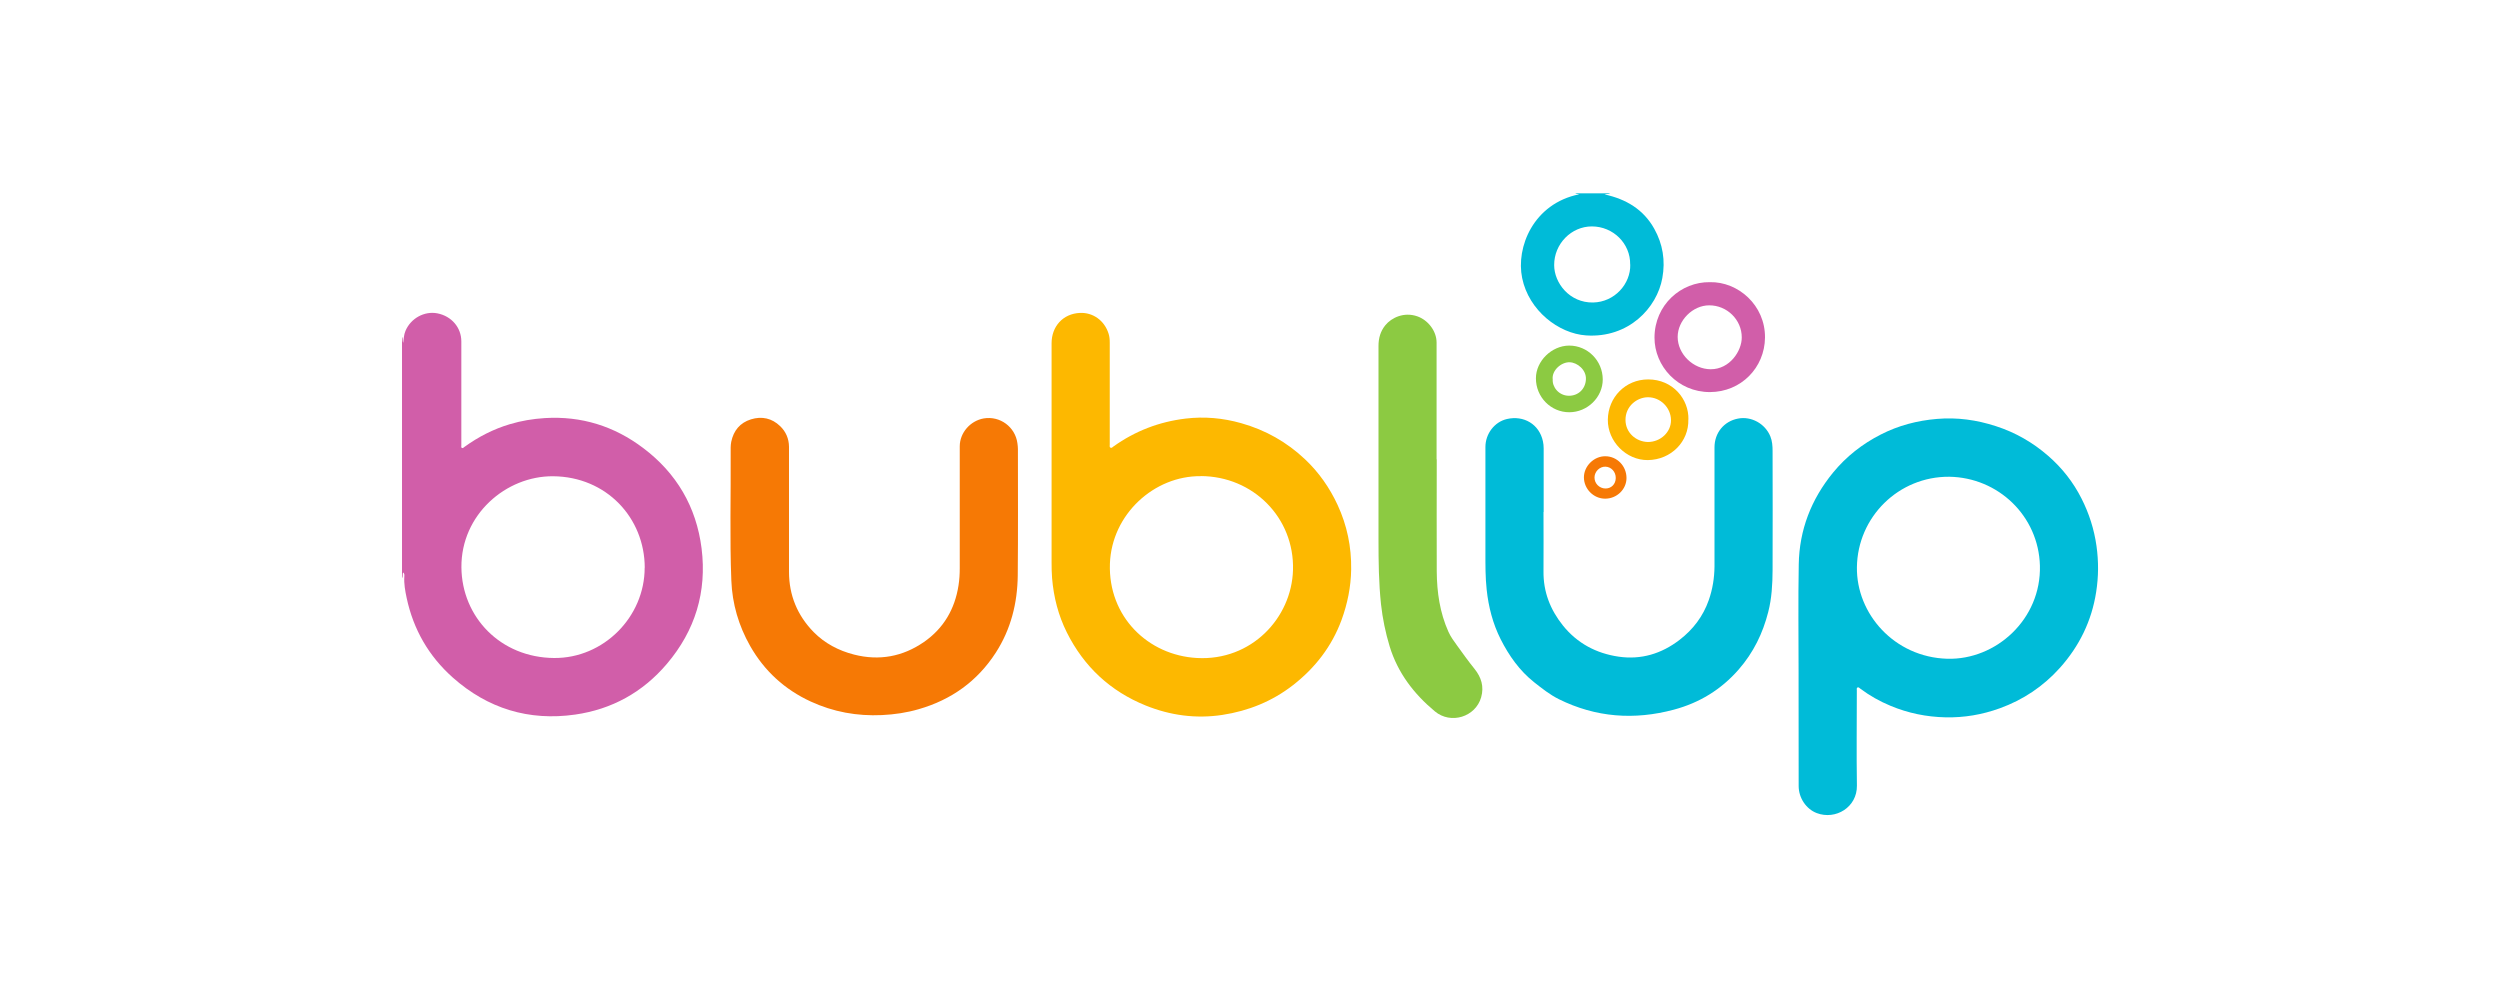
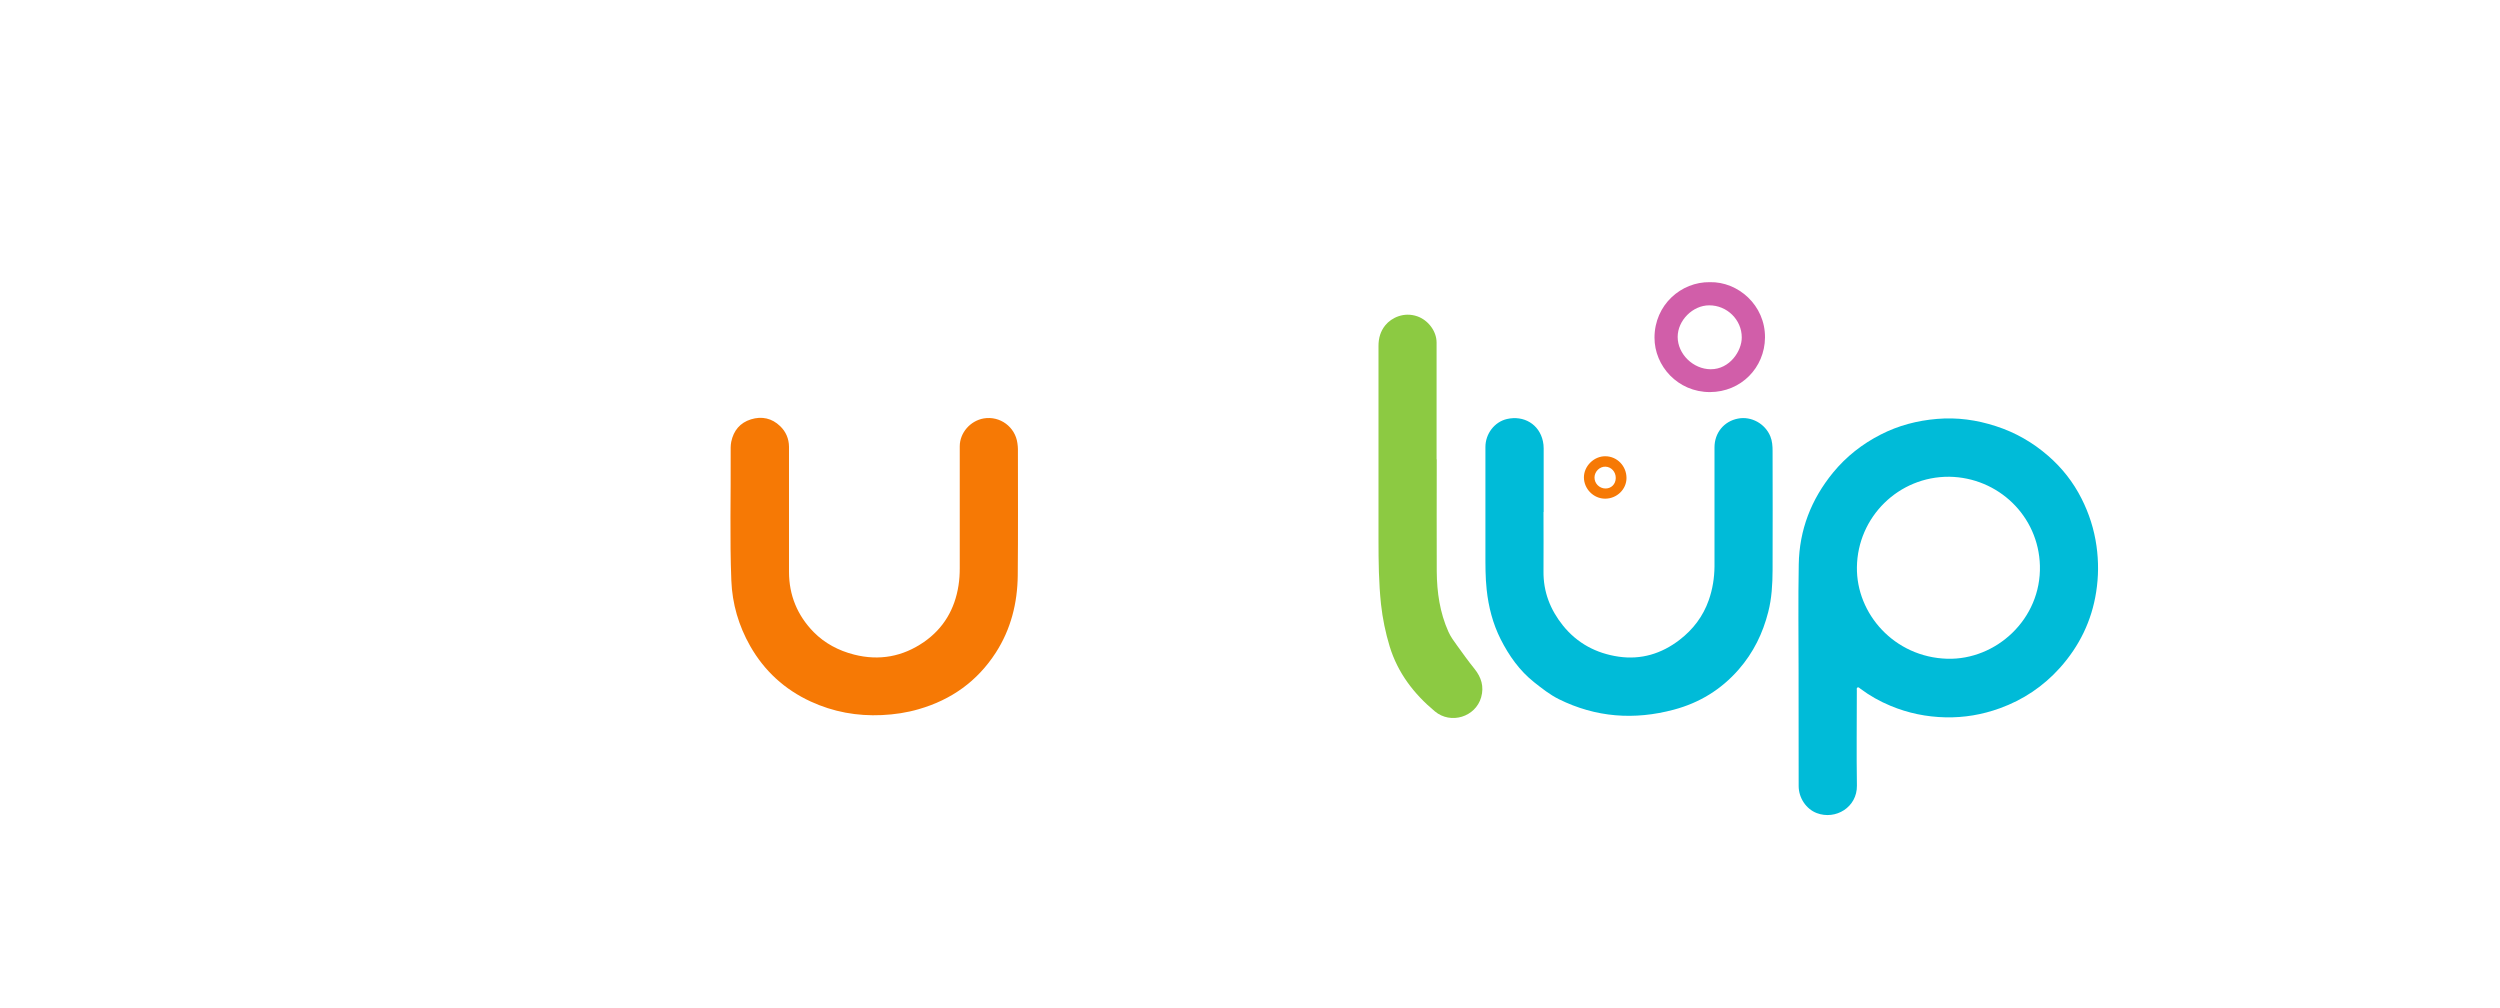
<svg xmlns="http://www.w3.org/2000/svg" id="Layer_1" data-name="Layer 1" viewBox="0 0 300 121">
  <defs>
    <style>
      .cls-1 {
        fill: #00bbd8;
      }

      .cls-2 {
        fill: #f67905;
      }

      .cls-3 {
        fill: #fdb800;
      }

      .cls-4 {
        fill: #8cca42;
      }

      .cls-5 {
        fill: #d15ea9;
      }
    </style>
  </defs>
-   <path class="cls-5" d="m48.24,40.43c.14.22.03.48.15.71.06-.49.07-.98.27-1.44.63-1.5,2.26-2.4,3.82-2.1,1.7.33,2.88,1.7,2.88,3.37,0,4.06,0,8.13,0,12.19,0,.1,0,.2,0,.3,0,.11-.05.25.08.3.12.05.2-.07.29-.13,1.67-1.21,3.48-2.14,5.46-2.73,1.37-.41,2.76-.64,4.19-.73,4.39-.27,8.33.97,11.8,3.59,4.01,3.02,6.38,7.06,7.01,12.05.65,5.21-.77,9.86-4.17,13.86-2.89,3.4-6.59,5.45-11.01,6.08-5.55.79-10.48-.72-14.67-4.44-2.89-2.57-4.73-5.77-5.54-9.55-.18-.85-.34-1.71-.28-2.59.01-.17.03-.35-.15-.48-.09.23.02.48-.13.68v-28.94Zm29.13,27.7c-.01-5.99-4.6-10.93-11-10.98-5.66-.04-11.05,4.61-11,10.93.05,5.96,4.68,10.83,11.12,10.88,5.94.05,10.88-4.94,10.87-10.84Z" />
-   <path class="cls-1" d="m193.22,23.2c-.18.13-.41.05-.67.13,2.6.57,4.67,1.81,5.96,4.12,1.03,1.84,1.35,3.83.97,5.91-.64,3.59-4.05,7.23-9.14,6.89-3.3-.22-6.88-2.98-7.68-6.88-.77-3.7,1.35-8.94,6.83-10.05-.15-.08-.33,0-.46-.12h4.19Zm2.4,8.54c.04-2.52-2.04-4.56-4.58-4.57-2.49-.01-4.55,2.1-4.54,4.64,0,2.16,1.86,4.54,4.67,4.49,2.58-.05,4.52-2.23,4.46-4.56Z" />
-   <path class="cls-3" d="m126.19,54.88c0-4.56,0-9.12,0-13.69,0-2.02,1.37-3.55,3.4-3.64,1.53-.07,2.93.87,3.44,2.49.11.34.14.7.14,1.07,0,3.99,0,7.98,0,11.97,0,.09,0,.17,0,.26.01.13-.06.3.08.38.15.08.25-.06.36-.14,2.6-1.86,5.49-2.97,8.66-3.35,2.26-.27,4.48-.07,6.67.55,2.92.82,5.48,2.27,7.67,4.34,1.65,1.56,2.94,3.4,3.9,5.47,1.14,2.46,1.67,5.04,1.63,7.74-.03,2.09-.44,4.11-1.16,6.08-1.17,3.17-3.17,5.74-5.81,7.8-2.49,1.94-5.35,3.1-8.49,3.58-3.18.48-6.25.06-9.2-1.13-4.25-1.72-7.41-4.67-9.46-8.77-1.02-2.04-1.58-4.23-1.77-6.51-.05-.63-.06-1.27-.06-1.9,0-4.2,0-8.4,0-12.6h0Zm17.9,2.26c-5.58-.06-10.69,4.57-10.9,10.5-.22,6.34,4.56,11,10.45,11.32,6.51.36,11.35-4.78,11.52-10.55.18-6.29-4.79-11.26-11.07-11.28Z" />
  <path class="cls-1" d="m215.83,80.81c0-4.36-.06-8.73.02-13.09.07-4.13,1.49-7.79,4.11-11,1.59-1.94,3.52-3.45,5.74-4.58,2.11-1.08,4.36-1.67,6.73-1.87,2.43-.21,4.78.12,7.08.87,2.33.75,4.42,1.95,6.27,3.56,1.67,1.45,3.01,3.16,4,5.12.91,1.79,1.52,3.7,1.8,5.7.26,1.85.25,3.68-.04,5.52-.54,3.47-2.01,6.48-4.34,9.09-2,2.23-4.41,3.85-7.24,4.87-2.1.76-4.27,1.13-6.5,1.08-2.28-.05-4.48-.5-6.59-1.38-1.3-.54-2.51-1.22-3.63-2.06-.1-.07-.2-.2-.32-.15-.16.07-.1.24-.1.37,0,3.8-.05,7.61.01,11.41.04,2.6-2.56,4.16-4.82,3.3-1.26-.48-2.17-1.81-2.17-3.25-.01-4.05,0-8.11-.01-12.16,0-.45,0-.9,0-1.34h0Zm18.09-23.6c-6.09-.05-11.01,4.83-11.09,10.85-.08,5.6,4.49,10.8,10.83,10.99,5.87.17,11.3-4.76,11.13-11.17-.16-5.96-5-10.58-10.87-10.67Z" />
  <path class="cls-1" d="m185.22,61.44c0,2.37.02,4.75,0,7.12-.03,2.46.81,4.6,2.33,6.5,1.72,2.14,4.01,3.35,6.69,3.74,2.7.39,5.14-.35,7.3-2.01,1.63-1.25,2.83-2.83,3.51-4.77.46-1.31.68-2.67.69-4.06,0-4.76,0-9.52,0-14.28,0-1.74,1.14-3.13,2.82-3.45,1.59-.31,3.25.6,3.88,2.13.23.56.27,1.17.27,1.76.01,4.77.02,9.55,0,14.32-.01,1.67-.1,3.35-.52,4.99-.65,2.57-1.78,4.88-3.54,6.9-2.11,2.42-4.72,4.01-7.79,4.83-4.74,1.27-9.36.94-13.8-1.26-1.08-.54-2.01-1.28-2.95-2.02-1.77-1.4-3.03-3.2-4.03-5.17-.94-1.87-1.46-3.88-1.68-5.96-.16-1.47-.15-2.95-.15-4.43,0-4.23,0-8.45,0-12.68,0-1.57,1.07-3.01,2.59-3.36,2.01-.46,3.87.62,4.31,2.67.06.28.09.56.09.85,0,2.55,0,5.1,0,7.64Z" />
  <path class="cls-2" d="m94.68,61.31c0,2.44,0,4.87,0,7.31,0,2.81,1.01,5.24,2.96,7.23,1.33,1.35,3,2.23,4.85,2.7,3.01.77,5.84.25,8.38-1.51,2.36-1.63,3.71-3.95,4.15-6.78.11-.69.15-1.38.15-2.08,0-4.87,0-9.75,0-14.62,0-1.63,1.27-3.07,2.88-3.35,1.95-.33,3.78,1.02,4.04,2.98.03.23.06.47.06.7,0,5.06.03,10.12-.02,15.18-.04,3.3-.82,6.43-2.63,9.24-2.21,3.43-5.33,5.66-9.25,6.79-1.44.42-2.91.64-4.42.71-2.99.14-5.84-.38-8.55-1.63-3.12-1.44-5.56-3.67-7.26-6.66-1.38-2.43-2.15-5.06-2.26-7.85-.2-5.11-.05-10.21-.08-15.32,0-.45-.02-.89.07-1.34.28-1.34,1.05-2.28,2.37-2.69,1.3-.4,2.51-.14,3.5.82.69.66,1.05,1.51,1.06,2.47,0,2.56,0,5.12,0,7.68Z" />
  <path class="cls-4" d="m172.41,55.12c0,4.49-.02,8.97,0,13.46.02,2.49.37,4.93,1.4,7.23.27.6.65,1.12,1.03,1.64.69.95,1.36,1.9,2.1,2.81.82,1.02,1.16,2.13.8,3.41-.67,2.37-3.65,3.29-5.56,1.69-2.52-2.1-4.45-4.62-5.42-7.79-.5-1.65-.85-3.34-1.04-5.07-.27-2.55-.3-5.1-.3-7.66,0-7.78,0-15.56,0-23.34,0-.91.23-1.74.81-2.46.77-.95,2.28-1.63,3.85-1.08,1.31.46,2.31,1.79,2.31,3.14,0,4.67,0,9.35,0,14.02h0Z" />
  <path class="cls-5" d="m205.18,33.86c3.38-.08,6.66,2.76,6.62,6.66-.04,3.6-2.87,6.52-6.61,6.53-3.86,0-6.66-3.13-6.65-6.54.01-3.94,3.2-6.7,6.64-6.65Zm3.83,6.62c0-2.11-1.77-3.85-3.91-3.84-1.97,0-3.78,1.81-3.78,3.79,0,2.06,1.86,3.87,3.96,3.88,2.3.01,3.75-2.22,3.73-3.83Z" />
-   <path class="cls-3" d="m202.6,50.33c.08,2.64-2.05,4.85-4.87,4.88-2.58.02-4.82-2.24-4.79-4.85.03-2.67,2.1-4.83,4.84-4.83,2.98,0,4.89,2.39,4.83,4.8Zm-4.86,2.71c1.54,0,2.8-1.2,2.78-2.63-.02-1.5-1.27-2.74-2.76-2.74-1.3,0-2.72,1.06-2.7,2.74.01,1.49,1.23,2.59,2.68,2.63Z" />
-   <path class="cls-4" d="m188.31,49.47c-2.21,0-4.01-1.83-4-4.08,0-2.06,1.89-3.91,3.99-3.92,2.22,0,4.02,1.81,4.03,4.06,0,2.14-1.83,3.94-4.02,3.94Zm-1.98-3.97c-.09.91.7,1.96,1.89,1.99,1.17.03,2.04-.82,2.09-1.97.06-1.13-1.02-2.02-1.95-2.05-.99-.03-2.14.95-2.04,2.03Z" />
  <path class="cls-2" d="m192.61,59.84c-1.38,0-2.54-1.17-2.54-2.56,0-1.35,1.21-2.55,2.58-2.53,1.4.01,2.53,1.17,2.53,2.61,0,1.36-1.16,2.48-2.56,2.48Zm1.28-2.48c.01-.74-.54-1.34-1.24-1.36-.68-.02-1.29.57-1.31,1.27-.02.73.57,1.34,1.31,1.35.7.01,1.23-.52,1.24-1.25Z" />
</svg>